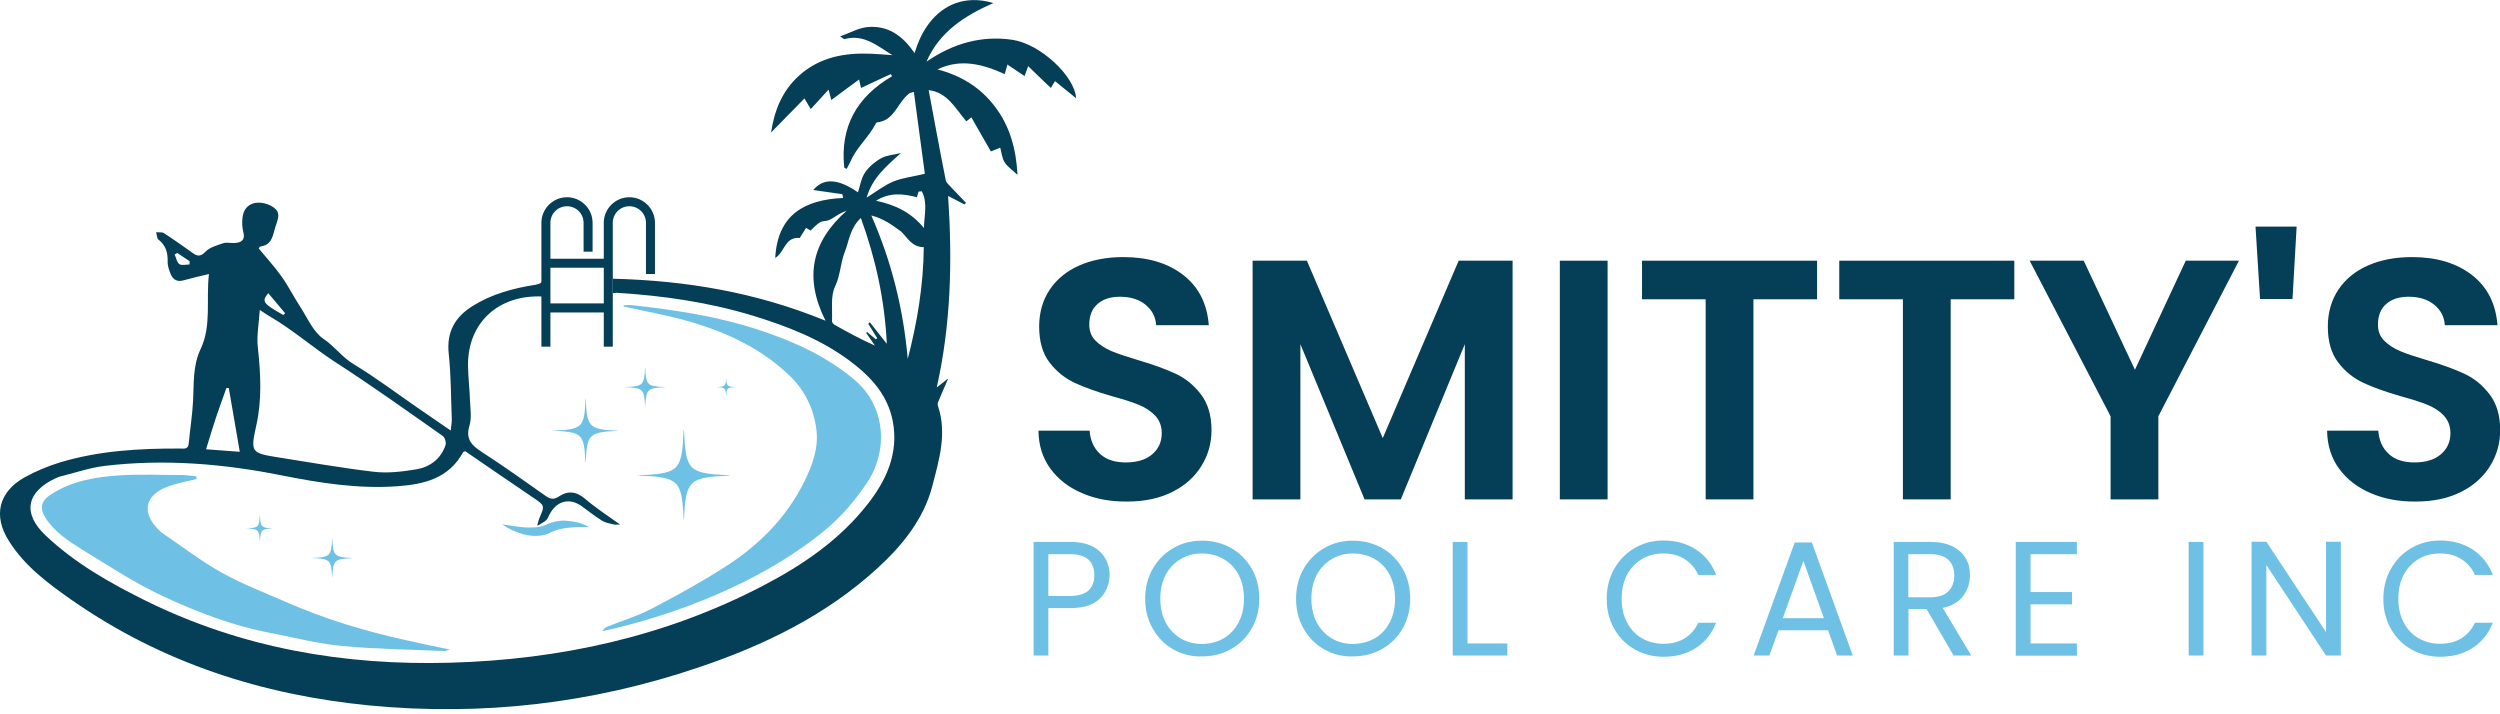
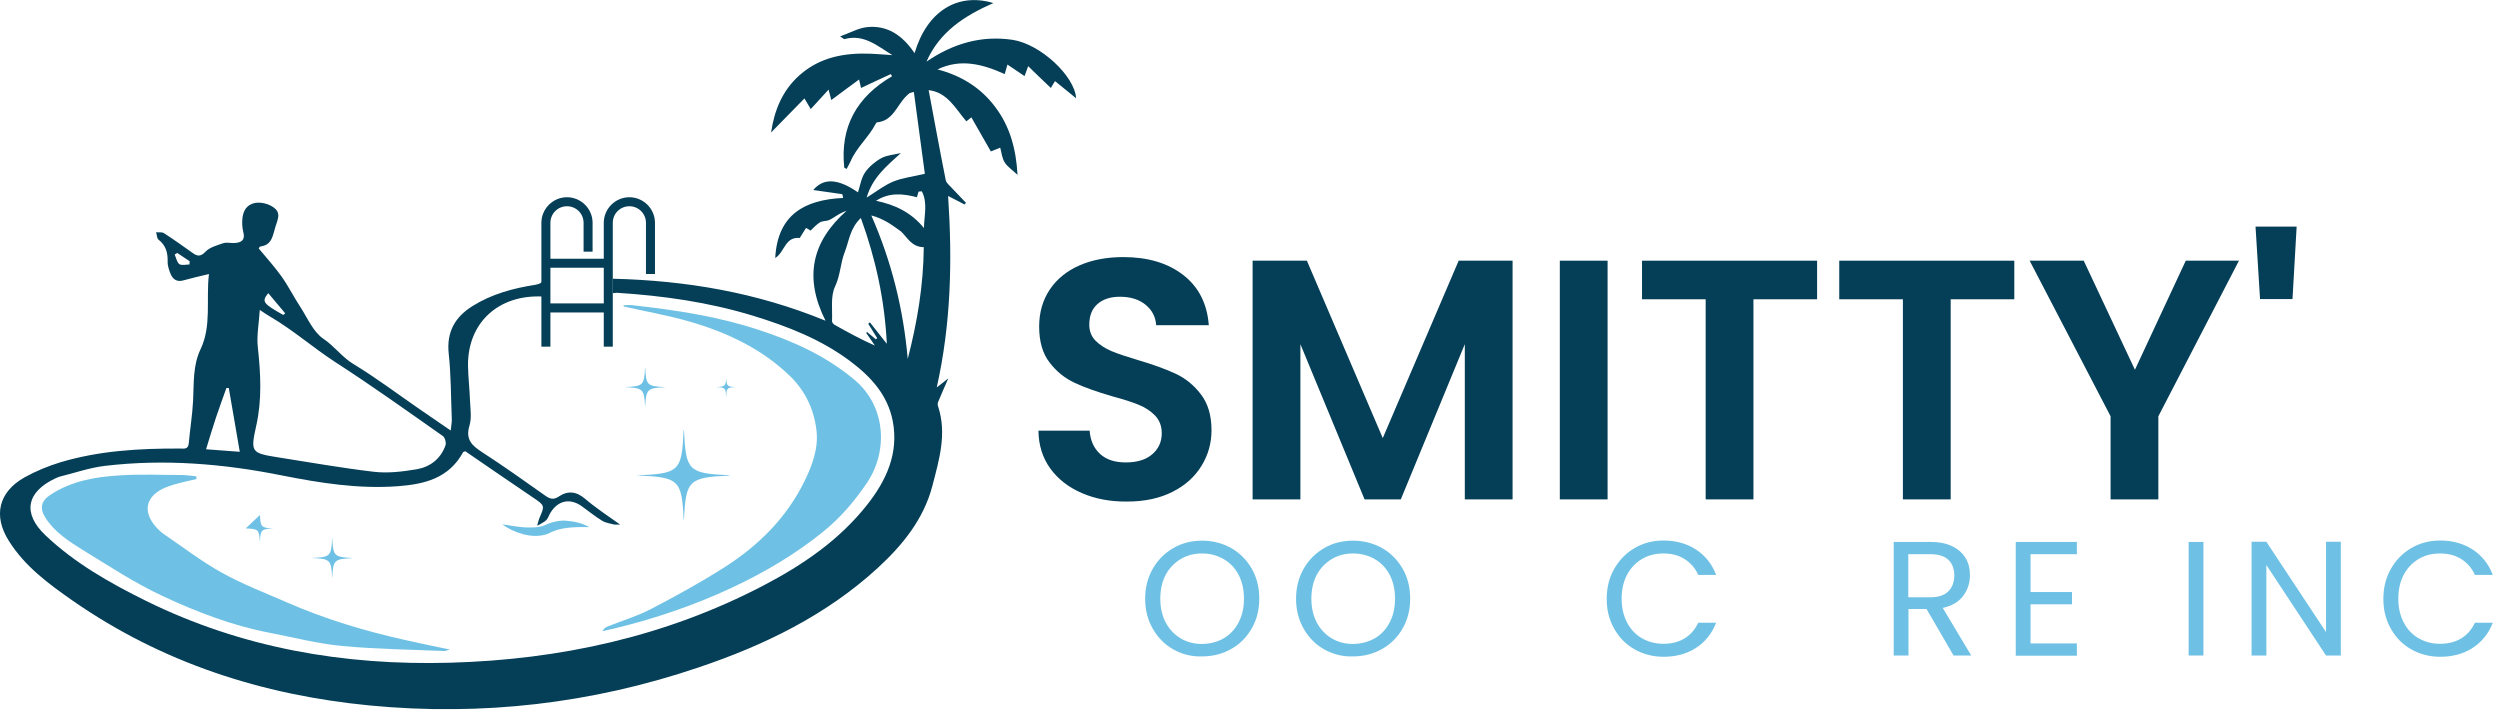
<svg xmlns="http://www.w3.org/2000/svg" width="273" height="78" viewBox="0 0 273 78" fill="none">
  <g clip-path="url(#clip0_6_266)">
    <path d="M118.142 53.844C116.685 53.214 115.543 52.328 114.697 51.167C113.85 50.005 113.417 48.607 113.397 47.032H118.988C119.067 48.095 119.441 48.942 120.13 49.572C120.819 50.202 121.745 50.497 122.945 50.497C124.166 50.497 125.131 50.202 125.82 49.611C126.509 49.021 126.863 48.253 126.863 47.308C126.863 46.54 126.627 45.91 126.154 45.398C125.682 44.906 125.091 44.512 124.383 44.217C123.674 43.922 122.69 43.607 121.449 43.272C119.756 42.78 118.378 42.288 117.335 41.796C116.291 41.303 115.366 40.575 114.618 39.591C113.85 38.606 113.476 37.287 113.476 35.653C113.476 34.118 113.87 32.759 114.638 31.617C115.405 30.476 116.488 29.59 117.886 28.979C119.284 28.369 120.878 28.074 122.67 28.074C125.347 28.074 127.533 28.723 129.226 30.042C130.899 31.342 131.824 33.173 132.002 35.515H126.253C126.194 34.61 125.82 33.881 125.111 33.291C124.402 32.7 123.457 32.405 122.296 32.405C121.272 32.405 120.465 32.661 119.855 33.192C119.244 33.724 118.949 34.472 118.949 35.476C118.949 36.165 119.185 36.756 119.638 37.209C120.091 37.661 120.662 38.035 121.351 38.331C122.04 38.626 123.005 38.941 124.245 39.315C125.938 39.807 127.316 40.319 128.379 40.811C129.442 41.303 130.368 42.051 131.135 43.056C131.903 44.06 132.297 45.359 132.297 46.973C132.297 48.371 131.942 49.67 131.214 50.852C130.486 52.053 129.442 52.998 128.044 53.706C126.647 54.415 124.993 54.769 123.083 54.769C121.233 54.789 119.599 54.474 118.142 53.844Z" fill="#043E57" />
    <path d="M165.174 28.467V54.533H159.957V37.583L152.968 54.533H149.011L142.003 37.583V54.533H136.785V28.467H142.711L150.999 47.84L159.288 28.467H165.174Z" fill="#043E57" />
    <path d="M175.549 28.467V54.533H170.332V28.467H175.549Z" fill="#043E57" />
    <path d="M198.426 28.467V32.681H191.476V54.533H186.259V32.681H179.31V28.467H198.426Z" fill="#043E57" />
    <path d="M219.963 28.467V32.681H213.014V54.533H207.797V32.681H200.847V28.467H219.963Z" fill="#043E57" />
    <path d="M244.493 28.467L235.693 45.457V54.533H230.476V45.457L221.637 28.467H227.543L233.134 40.378L238.686 28.467H244.493Z" fill="#043E57" />
    <path d="M250.793 24.747L250.34 32.661H246.797L246.304 24.747H250.793Z" fill="#043E57" />
-     <path d="M258.865 53.844C257.408 53.214 256.266 52.328 255.42 51.167C254.573 50.005 254.14 48.607 254.12 47.032H259.711C259.79 48.095 260.164 48.942 260.853 49.572C261.542 50.202 262.467 50.497 263.668 50.497C264.889 50.497 265.854 50.202 266.543 49.611C267.232 49.021 267.586 48.253 267.586 47.308C267.586 46.54 267.35 45.91 266.877 45.398C266.405 44.886 265.814 44.512 265.106 44.217C264.397 43.922 263.412 43.607 262.172 43.272C260.479 42.78 259.101 42.288 258.058 41.796C257.014 41.303 256.089 40.575 255.341 39.591C254.573 38.606 254.199 37.287 254.199 35.653C254.199 34.118 254.593 32.759 255.36 31.617C256.128 30.476 257.211 29.59 258.609 28.979C260.007 28.369 261.601 28.074 263.393 28.074C266.07 28.074 268.255 28.723 269.949 30.042C271.622 31.342 272.547 33.173 272.724 35.515H266.976C266.917 34.61 266.543 33.881 265.834 33.291C265.125 32.7 264.18 32.405 263.019 32.405C261.995 32.405 261.188 32.661 260.578 33.192C259.967 33.724 259.672 34.472 259.672 35.476C259.672 36.165 259.908 36.756 260.361 37.209C260.814 37.661 261.385 38.035 262.074 38.331C262.763 38.626 263.727 38.941 264.968 39.315C266.661 39.807 268.039 40.319 269.102 40.811C270.165 41.303 271.09 42.051 271.858 43.056C272.626 44.06 273.02 45.359 273.02 46.973C273.02 48.371 272.665 49.67 271.937 50.852C271.209 52.053 270.165 52.998 268.767 53.706C267.37 54.415 265.716 54.769 263.806 54.769C261.956 54.789 260.322 54.474 258.865 53.844Z" fill="#043E57" />
-     <path d="M120.091 65.381C119.382 66.07 118.299 66.404 116.862 66.404H114.48V71.582H112.866V59.179H116.882C118.28 59.179 119.343 59.514 120.071 60.203C120.8 60.872 121.174 61.758 121.174 62.821C121.134 63.845 120.78 64.711 120.091 65.381ZM118.851 64.495C119.284 64.101 119.5 63.55 119.5 62.821C119.5 61.286 118.614 60.518 116.862 60.518H114.48V65.085H116.862C117.748 65.066 118.417 64.869 118.851 64.495Z" fill="#6EC1E4" />
    <path d="M128.123 70.913C127.178 70.381 126.43 69.613 125.879 68.649C125.328 67.684 125.052 66.601 125.052 65.381C125.052 64.16 125.328 63.077 125.879 62.112C126.43 61.148 127.178 60.4 128.123 59.849C129.068 59.297 130.131 59.041 131.273 59.041C132.435 59.041 133.498 59.317 134.443 59.849C135.388 60.38 136.136 61.148 136.687 62.093C137.238 63.057 137.514 64.14 137.514 65.361C137.514 66.582 137.238 67.684 136.687 68.629C136.136 69.594 135.388 70.342 134.443 70.873C133.498 71.405 132.435 71.68 131.273 71.68C130.131 71.72 129.068 71.444 128.123 70.913ZM133.616 69.712C134.305 69.318 134.856 68.727 135.25 67.979C135.644 67.231 135.841 66.365 135.841 65.381C135.841 64.376 135.644 63.51 135.25 62.762C134.856 62.014 134.305 61.443 133.616 61.049C132.927 60.656 132.139 60.439 131.273 60.439C130.407 60.439 129.619 60.636 128.93 61.049C128.241 61.463 127.69 62.034 127.296 62.762C126.903 63.51 126.706 64.376 126.706 65.381C126.706 66.365 126.903 67.231 127.296 67.979C127.69 68.727 128.241 69.298 128.93 69.712C129.619 70.125 130.407 70.322 131.273 70.322C132.139 70.302 132.927 70.106 133.616 69.712Z" fill="#6EC1E4" />
    <path d="M144.601 70.913C143.656 70.381 142.908 69.613 142.357 68.649C141.806 67.684 141.53 66.601 141.53 65.381C141.53 64.16 141.806 63.077 142.357 62.112C142.908 61.148 143.656 60.4 144.601 59.849C145.546 59.297 146.609 59.041 147.751 59.041C148.913 59.041 149.976 59.317 150.921 59.849C151.866 60.38 152.614 61.148 153.165 62.093C153.716 63.057 153.992 64.14 153.992 65.361C153.992 66.582 153.716 67.684 153.165 68.629C152.614 69.594 151.866 70.342 150.921 70.873C149.976 71.405 148.913 71.68 147.751 71.68C146.609 71.72 145.566 71.444 144.601 70.913ZM150.114 69.712C150.803 69.318 151.354 68.727 151.748 67.979C152.141 67.231 152.338 66.365 152.338 65.381C152.338 64.376 152.141 63.51 151.748 62.762C151.354 62.014 150.803 61.443 150.114 61.049C149.425 60.656 148.637 60.439 147.771 60.439C146.905 60.439 146.117 60.636 145.428 61.049C144.739 61.463 144.188 62.034 143.794 62.762C143.4 63.51 143.203 64.376 143.203 65.381C143.203 66.365 143.4 67.231 143.794 67.979C144.188 68.727 144.739 69.298 145.428 69.712C146.117 70.125 146.905 70.322 147.771 70.322C148.637 70.302 149.405 70.106 150.114 69.712Z" fill="#6EC1E4" />
-     <path d="M160.252 70.263H164.603V71.582H158.638V59.179H160.252V70.263Z" fill="#6EC1E4" />
    <path d="M176.278 62.113C176.829 61.148 177.577 60.38 178.502 59.849C179.447 59.297 180.491 59.022 181.652 59.022C183.011 59.022 184.192 59.356 185.196 60.006C186.2 60.656 186.948 61.581 187.401 62.782H185.452C185.117 62.034 184.605 61.463 183.956 61.05C183.306 60.636 182.538 60.439 181.633 60.439C180.766 60.439 179.979 60.636 179.29 61.05C178.601 61.463 178.069 62.034 177.675 62.762C177.282 63.51 177.085 64.377 177.085 65.381C177.085 66.365 177.282 67.231 177.675 67.979C178.069 68.727 178.601 69.298 179.29 69.692C179.979 70.086 180.747 70.302 181.633 70.302C182.538 70.302 183.306 70.106 183.956 69.712C184.605 69.318 185.097 68.747 185.452 67.999H187.401C186.948 69.18 186.2 70.106 185.196 70.755C184.192 71.405 183.011 71.72 181.652 71.72C180.51 71.72 179.447 71.444 178.502 70.913C177.557 70.381 176.809 69.613 176.278 68.668C175.726 67.704 175.451 66.621 175.451 65.4C175.451 64.18 175.726 63.077 176.278 62.113Z" fill="#6EC1E4" />
-     <path d="M199.626 68.826H194.213L193.209 71.582H191.496L195.984 59.238H197.855L202.324 71.582H200.611L199.626 68.826ZM199.174 67.507L196.929 61.246L194.685 67.507H199.174Z" fill="#6EC1E4" />
    <path d="M213.329 71.582L210.376 66.503H208.407V71.582H206.793V59.179H210.809C211.754 59.179 212.541 59.337 213.191 59.652C213.84 59.967 214.313 60.4 214.648 60.951C214.982 61.502 215.12 62.113 215.12 62.821C215.12 63.668 214.864 64.436 214.372 65.085C213.88 65.735 213.132 66.168 212.147 66.385L215.258 71.582H213.329ZM208.407 65.223H210.789C211.675 65.223 212.325 65.007 212.758 64.573C213.191 64.14 213.407 63.569 213.407 62.841C213.407 62.113 213.191 61.542 212.758 61.128C212.325 60.715 211.655 60.518 210.769 60.518H208.387V65.223H208.407Z" fill="#6EC1E4" />
    <path d="M221.735 60.498V64.652H226.263V65.991H221.735V70.263H226.795V71.602H220.121V59.179H226.795V60.518H221.735V60.498Z" fill="#6EC1E4" />
    <path d="M240.615 59.179V71.582H239.001V59.179H240.615Z" fill="#6EC1E4" />
    <path d="M255.616 71.582H254.002L247.486 61.699V71.582H245.871V59.16H247.486L254.002 69.023V59.16H255.616V71.582Z" fill="#6EC1E4" />
    <path d="M261.089 62.113C261.641 61.148 262.389 60.38 263.314 59.849C264.259 59.297 265.302 59.022 266.464 59.022C267.822 59.022 269.004 59.356 270.008 60.006C271.012 60.656 271.76 61.581 272.213 62.782H270.264C269.929 62.034 269.417 61.463 268.767 61.05C268.118 60.636 267.35 60.439 266.444 60.439C265.578 60.439 264.791 60.636 264.101 61.05C263.412 61.463 262.881 62.034 262.487 62.762C262.093 63.51 261.897 64.377 261.897 65.381C261.897 66.365 262.093 67.231 262.487 67.979C262.881 68.727 263.412 69.298 264.101 69.692C264.791 70.086 265.558 70.302 266.444 70.302C267.35 70.302 268.118 70.106 268.767 69.712C269.417 69.318 269.909 68.747 270.264 67.999H272.213C271.76 69.18 271.012 70.106 270.008 70.755C269.004 71.405 267.822 71.72 266.464 71.72C265.322 71.72 264.259 71.444 263.314 70.913C262.369 70.381 261.621 69.613 261.089 68.668C260.538 67.704 260.263 66.621 260.263 65.4C260.263 64.18 260.538 63.077 261.089 62.113Z" fill="#6EC1E4" />
    <path d="M69.475 51.915C74.181 51.718 74.456 51.501 74.653 46.973C74.673 46.973 74.673 46.973 74.693 46.973C74.889 51.422 75.185 51.698 79.654 51.895C79.654 51.915 79.654 51.915 79.654 51.934C75.244 52.131 74.889 52.427 74.693 56.718C74.673 56.718 74.653 56.718 74.653 56.718C74.456 52.348 74.122 52.112 69.475 51.915Z" fill="#6EC1E4" />
    <path d="M33.98 60.931C36.067 60.853 36.185 60.754 36.264 58.746C36.264 58.746 36.264 58.746 36.283 58.746C36.362 60.715 36.5 60.833 38.468 60.931C38.468 60.931 38.468 60.931 38.468 60.951C36.52 61.03 36.362 61.168 36.283 63.077H36.264C36.185 61.108 36.027 61.01 33.98 60.931Z" fill="#6EC1E4" />
-     <path d="M60.262 47.032C63.609 46.895 63.806 46.737 63.943 43.528H63.963C64.101 46.678 64.317 46.895 67.487 47.032V47.052C64.337 47.19 64.101 47.387 63.963 50.458C63.943 50.458 63.943 50.458 63.924 50.458C63.786 47.328 63.569 47.17 60.262 47.032Z" fill="#6EC1E4" />
    <path d="M68.196 42.268C70.224 42.189 70.342 42.091 70.44 40.142C70.44 40.142 70.44 40.142 70.46 40.142C70.539 42.051 70.677 42.189 72.606 42.268C72.606 42.268 72.606 42.268 72.606 42.288C70.696 42.367 70.558 42.504 70.46 44.355H70.44C70.342 42.465 70.204 42.367 68.196 42.268Z" fill="#6EC1E4" />
-     <path d="M26.833 57.703C28.231 57.644 28.31 57.584 28.369 56.246C28.369 56.246 28.369 56.246 28.389 56.246C28.448 57.565 28.526 57.644 29.865 57.703C28.546 57.762 28.448 57.84 28.389 59.12C28.389 59.12 28.389 59.12 28.369 59.12C28.31 57.84 28.212 57.762 26.833 57.703Z" fill="#6EC1E4" />
+     <path d="M26.833 57.703C28.369 56.246 28.369 56.246 28.389 56.246C28.448 57.565 28.526 57.644 29.865 57.703C28.546 57.762 28.448 57.84 28.389 59.12C28.389 59.12 28.389 59.12 28.369 59.12C28.31 57.84 28.212 57.762 26.833 57.703Z" fill="#6EC1E4" />
    <path d="M78.177 42.268C79.201 42.229 79.26 42.17 79.299 41.205C79.339 42.17 79.398 42.229 80.362 42.268C79.417 42.307 79.339 42.367 79.299 43.292C79.299 43.292 79.299 43.292 79.28 43.292C79.26 42.347 79.181 42.307 78.177 42.268Z" fill="#6EC1E4" />
    <path d="M21.439 52.013C20.986 51.974 20.514 51.895 20.061 51.875C17.718 51.875 15.356 51.757 13.033 51.915C10.395 52.072 7.776 52.525 5.493 54.041C4.469 54.71 4.311 55.517 4.961 56.541C5.965 58.116 7.501 59.1 9.017 60.045C11.891 61.798 14.706 63.668 17.758 65.085C21.459 66.818 25.298 68.294 29.353 69.082C32.011 69.594 34.649 70.283 37.346 70.539C41.067 70.893 44.808 70.932 48.529 71.09C48.647 71.09 48.785 71.031 49.119 70.932C47.347 70.558 45.792 70.243 44.237 69.889C39.827 68.905 35.496 67.605 31.361 65.794C28.96 64.751 26.518 63.806 24.235 62.546C21.99 61.305 19.943 59.711 17.817 58.274C17.699 58.195 17.6 58.096 17.502 58.018C15.376 56.088 15.73 54.041 18.427 53.096C19.411 52.742 20.455 52.564 21.459 52.308C21.439 52.171 21.439 52.092 21.439 52.013Z" fill="#6EC1E4" />
    <path d="M68.117 33.468C70.519 34.019 72.96 34.433 75.323 35.122C79.398 36.303 83.217 38.094 86.308 41.106C87.962 42.721 88.907 44.768 89.163 47.032C89.379 49.001 88.69 50.852 87.824 52.604C85.835 56.62 82.745 59.652 79.004 62.014C76.464 63.629 73.807 65.085 71.129 66.483C69.633 67.271 67.979 67.763 66.404 68.393C66.168 68.491 65.952 68.59 65.794 68.924C66.306 68.806 66.818 68.688 67.33 68.57C71.661 67.507 75.874 66.07 79.91 64.18C83.453 62.526 86.8 60.557 89.871 58.077C91.801 56.522 93.317 54.73 94.675 52.722C96.998 49.277 96.762 44.375 93.317 41.481C90.167 38.843 86.564 37.228 82.745 35.988C78.295 34.531 73.689 33.842 69.062 33.33C68.727 33.291 68.393 33.33 68.078 33.33C68.117 33.37 68.117 33.429 68.117 33.468Z" fill="#6EC1E4" />
    <path d="M0.965 59.061C2.697 61.837 5.296 63.747 7.914 65.577C17.679 72.37 28.605 75.893 40.358 77.035C52.623 78.216 64.613 76.838 76.287 72.881C83.473 70.46 90.206 67.192 95.856 62.014C98.573 59.514 100.876 56.679 101.821 53.037C102.55 50.222 103.416 47.367 102.451 44.414C102.392 44.256 102.373 44.059 102.432 43.922C102.766 43.095 103.14 42.268 103.554 41.323C103.16 41.638 102.865 41.874 102.294 42.307C103.849 35.338 104.007 28.526 103.534 21.4C104.341 21.813 104.833 22.069 105.326 22.325C105.385 22.266 105.444 22.207 105.483 22.148C104.932 21.577 104.4 21.026 103.869 20.455C103.652 20.218 103.337 19.963 103.278 19.687C102.628 16.439 102.038 13.19 101.408 9.843C103.455 10.08 104.322 11.832 105.522 13.249C105.759 13.072 105.975 12.895 106.074 12.816C106.782 14.076 107.491 15.277 108.2 16.537C108.613 16.36 108.889 16.261 109.224 16.124C109.381 16.695 109.421 17.285 109.716 17.738C110.011 18.21 110.523 18.526 111.114 19.096C110.956 16.222 110.267 13.781 108.672 11.674C107.097 9.568 104.952 8.249 102.373 7.579C104.912 6.359 107.314 7.009 109.716 8.091C109.814 7.757 109.893 7.481 110.011 7.048C110.661 7.481 111.251 7.875 111.881 8.308C111.98 8.052 112.078 7.776 112.275 7.225C113.141 8.072 113.929 8.82 114.756 9.607C114.854 9.43 114.992 9.194 115.208 8.859C115.976 9.489 116.744 10.099 117.512 10.729C117.354 8.308 113.634 4.823 110.582 4.351C107.156 3.839 104.046 4.764 101.172 6.733C102.589 3.485 105.326 1.713 108.476 0.335C104.558 -0.847 101.211 1.24 99.872 5.808C98.573 3.878 96.9 2.697 94.596 2.973C93.691 3.091 92.824 3.583 91.742 3.977C92.116 4.213 92.175 4.292 92.214 4.272C94.321 3.681 95.817 5.02 97.451 6.024C96.683 5.965 95.895 5.906 95.128 5.867C92.253 5.749 89.556 6.221 87.312 8.209C85.422 9.883 84.556 12.068 84.201 14.47C85.383 13.269 86.564 12.068 87.844 10.749C88.178 11.3 88.316 11.556 88.533 11.911C89.163 11.222 89.773 10.552 90.482 9.784C90.6 10.237 90.678 10.572 90.777 10.926C91.761 10.198 92.726 9.469 93.809 8.682C93.907 9.115 93.986 9.391 94.025 9.607C95.108 9.095 96.191 8.584 97.274 8.091C97.313 8.17 97.372 8.249 97.411 8.328C93.533 10.592 91.722 13.879 92.194 18.309C92.273 18.348 92.371 18.407 92.45 18.447C92.588 18.171 92.765 17.895 92.883 17.62C93.533 16.084 94.872 14.982 95.62 13.525C95.659 13.466 95.699 13.387 95.738 13.367C97.529 13.21 97.923 11.517 98.947 10.513C99.065 10.395 99.183 10.277 99.321 10.178C99.36 10.139 99.439 10.139 99.793 10.04C100.207 13.053 100.601 16.045 100.994 18.978C99.695 19.293 98.553 19.411 97.549 19.825C96.585 20.218 95.718 20.908 94.635 21.577C95.285 19.372 96.821 18.132 98.376 16.714C97.667 16.891 96.88 16.931 96.25 17.265C95.561 17.64 94.891 18.21 94.458 18.84C94.045 19.451 93.927 20.278 93.691 21.006C91.486 19.47 89.911 19.431 88.808 20.75C89.793 20.888 90.895 21.045 91.978 21.203C92.017 21.341 92.037 21.479 92.076 21.616C87.863 21.813 84.91 23.427 84.654 28.172C85.698 27.542 85.698 25.829 87.332 25.987C87.509 25.692 87.745 25.337 88.021 24.884C88.218 25.003 88.414 25.121 88.513 25.18C88.848 24.865 89.143 24.53 89.517 24.294C89.753 24.136 90.108 24.156 90.403 24.077C90.6 24.018 90.797 23.9 90.993 23.782C91.427 23.506 91.86 23.211 92.45 23.014C88.651 26.381 87.765 30.279 90.147 35.023C82.567 31.913 74.889 30.633 66.916 30.436V32.011C67.113 31.991 67.251 31.972 67.349 31.972C72.389 32.287 77.37 32.995 82.213 34.472C85.993 35.633 89.674 37.051 92.883 39.472C95.108 41.146 96.939 43.134 97.49 45.989C98.159 49.513 96.781 52.486 94.675 55.143C91.643 58.982 87.686 61.679 83.394 63.924C72.665 69.534 61.148 72.035 49.119 72.37C37.543 72.684 26.42 70.775 15.947 65.617C12.009 63.668 8.17 61.502 4.961 58.451C2.422 56.049 2.894 53.706 6.064 52.23C6.182 52.171 6.32 52.111 6.438 52.072C8.111 51.659 9.784 51.068 11.477 50.871C17.955 50.103 24.392 50.635 30.771 51.915C34.944 52.742 39.138 53.411 43.43 53.096C46.363 52.879 49.021 52.23 50.576 49.375C50.596 49.336 50.694 49.336 50.812 49.277C53.273 50.97 55.773 52.682 58.274 54.376C59.514 55.222 59.494 55.222 58.884 56.62C58.825 56.777 58.707 57.211 58.667 57.368C58.726 57.427 58.844 57.289 58.904 57.289C59.16 57.112 59.474 56.994 59.671 56.777C59.868 56.561 59.947 56.246 60.124 55.97C60.951 54.632 62.27 54.376 63.53 55.281C64.278 55.813 64.987 56.403 65.774 56.876C66.168 57.112 66.66 57.171 67.113 57.289H67.723C66.542 56.462 64.849 55.301 63.924 54.494C62.939 53.647 62.014 53.549 60.99 54.238C60.439 54.612 60.026 54.474 59.534 54.12C57.25 52.505 54.986 50.891 52.643 49.375C51.521 48.647 50.812 47.977 51.265 46.481C51.521 45.635 51.364 44.65 51.324 43.745C51.285 42.485 51.127 41.225 51.108 39.984C51.029 35.259 54.435 32.109 59.337 32.385V30.554C59.199 30.849 58.943 31.027 58.431 31.105C56.029 31.48 53.706 32.109 51.619 33.409C49.69 34.61 48.745 36.244 49.001 38.626C49.257 40.988 49.237 43.37 49.336 45.753C49.355 46.087 49.277 46.402 49.218 47.013C47.958 46.146 46.895 45.418 45.831 44.69C43.43 43.036 41.087 41.264 38.587 39.748C37.346 39 36.539 37.819 35.338 37.012C34.236 36.283 33.606 34.787 32.838 33.586C32.109 32.484 31.519 31.283 30.751 30.2C30.003 29.157 29.137 28.192 28.251 27.129C28.251 27.129 28.33 26.932 28.448 26.912C29.747 26.755 29.787 25.652 30.082 24.747C30.2 24.412 30.318 24.077 30.377 23.723C30.416 23.506 30.377 23.25 30.279 23.073C29.905 22.424 28.664 21.99 27.818 22.168C26.951 22.364 26.578 22.975 26.479 23.782C26.42 24.274 26.44 24.806 26.558 25.298C26.814 26.203 26.381 26.499 25.593 26.538C25.18 26.558 24.747 26.44 24.372 26.558C23.703 26.794 22.916 26.991 22.443 27.483C21.892 28.054 21.538 27.995 21.006 27.601C19.982 26.873 18.959 26.144 17.895 25.455C17.679 25.317 17.325 25.396 17.049 25.357C17.128 25.633 17.128 26.026 17.305 26.164C18.112 26.794 18.329 27.581 18.309 28.566C18.289 29.019 18.466 29.511 18.644 29.944C18.9 30.554 19.372 30.81 20.041 30.613C20.888 30.377 21.735 30.18 22.817 29.924C22.483 32.779 23.132 35.555 21.892 38.153C21.045 39.945 21.183 41.874 21.085 43.764C21.006 45.319 20.75 46.875 20.612 48.41C20.553 49.099 20.101 48.981 19.648 48.981C15.179 48.962 10.828 49.218 6.615 50.477C5.256 50.891 3.918 51.442 2.677 52.131C-0.157 53.726 -0.768 56.325 0.965 59.061ZM20.711 28.526C20.711 28.645 20.691 28.763 20.691 28.881C20.317 28.881 19.845 29.019 19.589 28.841C19.313 28.645 19.234 28.152 19.077 27.798L19.352 27.621C19.805 27.916 20.258 28.231 20.711 28.526ZM31.145 34.216C31.066 34.275 31.007 34.334 30.928 34.393C28.704 33.133 28.546 32.936 29.294 32.011C29.924 32.759 30.535 33.488 31.145 34.216ZM27.975 46.52C28.625 43.646 28.467 40.791 28.152 37.898C28.015 36.657 28.271 35.378 28.369 33.842C28.94 34.216 29.196 34.413 29.491 34.57C31.991 36.027 34.177 37.957 36.598 39.532C40.595 42.111 44.473 44.886 48.371 47.623C48.588 47.78 48.745 48.351 48.647 48.627C48.135 50.103 46.973 50.989 45.497 51.245C43.961 51.501 42.367 51.698 40.851 51.521C37.307 51.108 33.783 50.477 30.259 49.926C27.444 49.474 27.345 49.355 27.975 46.52ZM22.502 49.06C22.896 47.761 23.231 46.678 23.585 45.595C23.939 44.512 24.353 43.429 24.727 42.366C24.806 42.366 24.904 42.366 24.983 42.366C25.377 44.65 25.77 46.914 26.184 49.336C24.865 49.237 23.762 49.158 22.502 49.06ZM96.841 37.543C96.132 36.638 95.561 35.929 94.99 35.2C94.931 35.259 94.872 35.299 94.813 35.358C95.147 35.889 95.462 36.401 95.797 36.933L95.64 37.051C95.325 36.775 94.99 36.519 94.675 36.244C94.655 36.283 94.616 36.322 94.596 36.362C94.911 36.815 95.226 37.267 95.541 37.74C93.986 37.051 92.549 36.264 91.112 35.456C90.993 35.378 90.836 35.181 90.856 35.063C90.915 33.783 90.678 32.365 91.19 31.283C91.781 30.042 91.761 28.743 92.253 27.503C92.726 26.302 92.805 24.943 94.006 23.802C95.64 28.31 96.604 32.759 96.841 37.543ZM100.896 24.904C99.518 23.211 97.746 22.345 95.659 21.931C97.096 20.986 98.612 21.144 100.128 21.538C100.187 21.301 100.246 21.124 100.305 20.927C100.424 20.908 100.542 20.908 100.66 20.888C101.329 22.148 100.916 23.506 100.896 24.904ZM99.124 39.197C98.652 33.783 97.372 28.585 95.147 23.526C95.837 23.703 96.407 23.979 96.959 24.294C97.451 24.589 97.923 24.943 98.396 25.278C99.105 25.948 99.538 26.971 100.876 26.991C100.837 31.145 100.168 35.181 99.124 39.197Z" fill="#043E57" />
    <path d="M59.12 24.333C59.12 22.798 60.38 21.538 61.916 21.538C63.451 21.538 64.711 22.798 64.711 24.333V27.483H63.727V24.333C63.727 23.329 62.92 22.522 61.916 22.522C60.912 22.522 60.105 23.329 60.105 24.333V28.251H65.932V24.333C65.932 22.798 67.192 21.538 68.727 21.538C70.263 21.538 71.523 22.798 71.523 24.333V29.924H70.539V24.333C70.539 23.329 69.731 22.522 68.727 22.522C67.723 22.522 66.916 23.329 66.916 24.333V37.858H65.932V34.118H60.105V37.858H59.12V24.333ZM65.932 29.235H60.105V33.133H65.932V29.235Z" fill="#043E57" />
    <path d="M64.357 57.565C63.628 57.151 62.802 56.935 61.935 56.876C61.108 56.758 60.085 57.053 59.415 57.388C58.785 57.624 58.018 57.624 57.25 57.585C56.462 57.526 55.675 57.388 54.848 57.25C55.517 57.762 56.285 58.096 57.112 58.333C57.939 58.549 58.844 58.628 59.77 58.313C60.577 57.9 61.128 57.742 61.955 57.644C62.723 57.545 63.51 57.545 64.357 57.565Z" fill="#6EC1E4" />
  </g>
  <defs>
    <clipPath id="clip0_6_266">
      <rect width="273" height="77.429" fill="white" />
    </clipPath>
  </defs>
</svg>